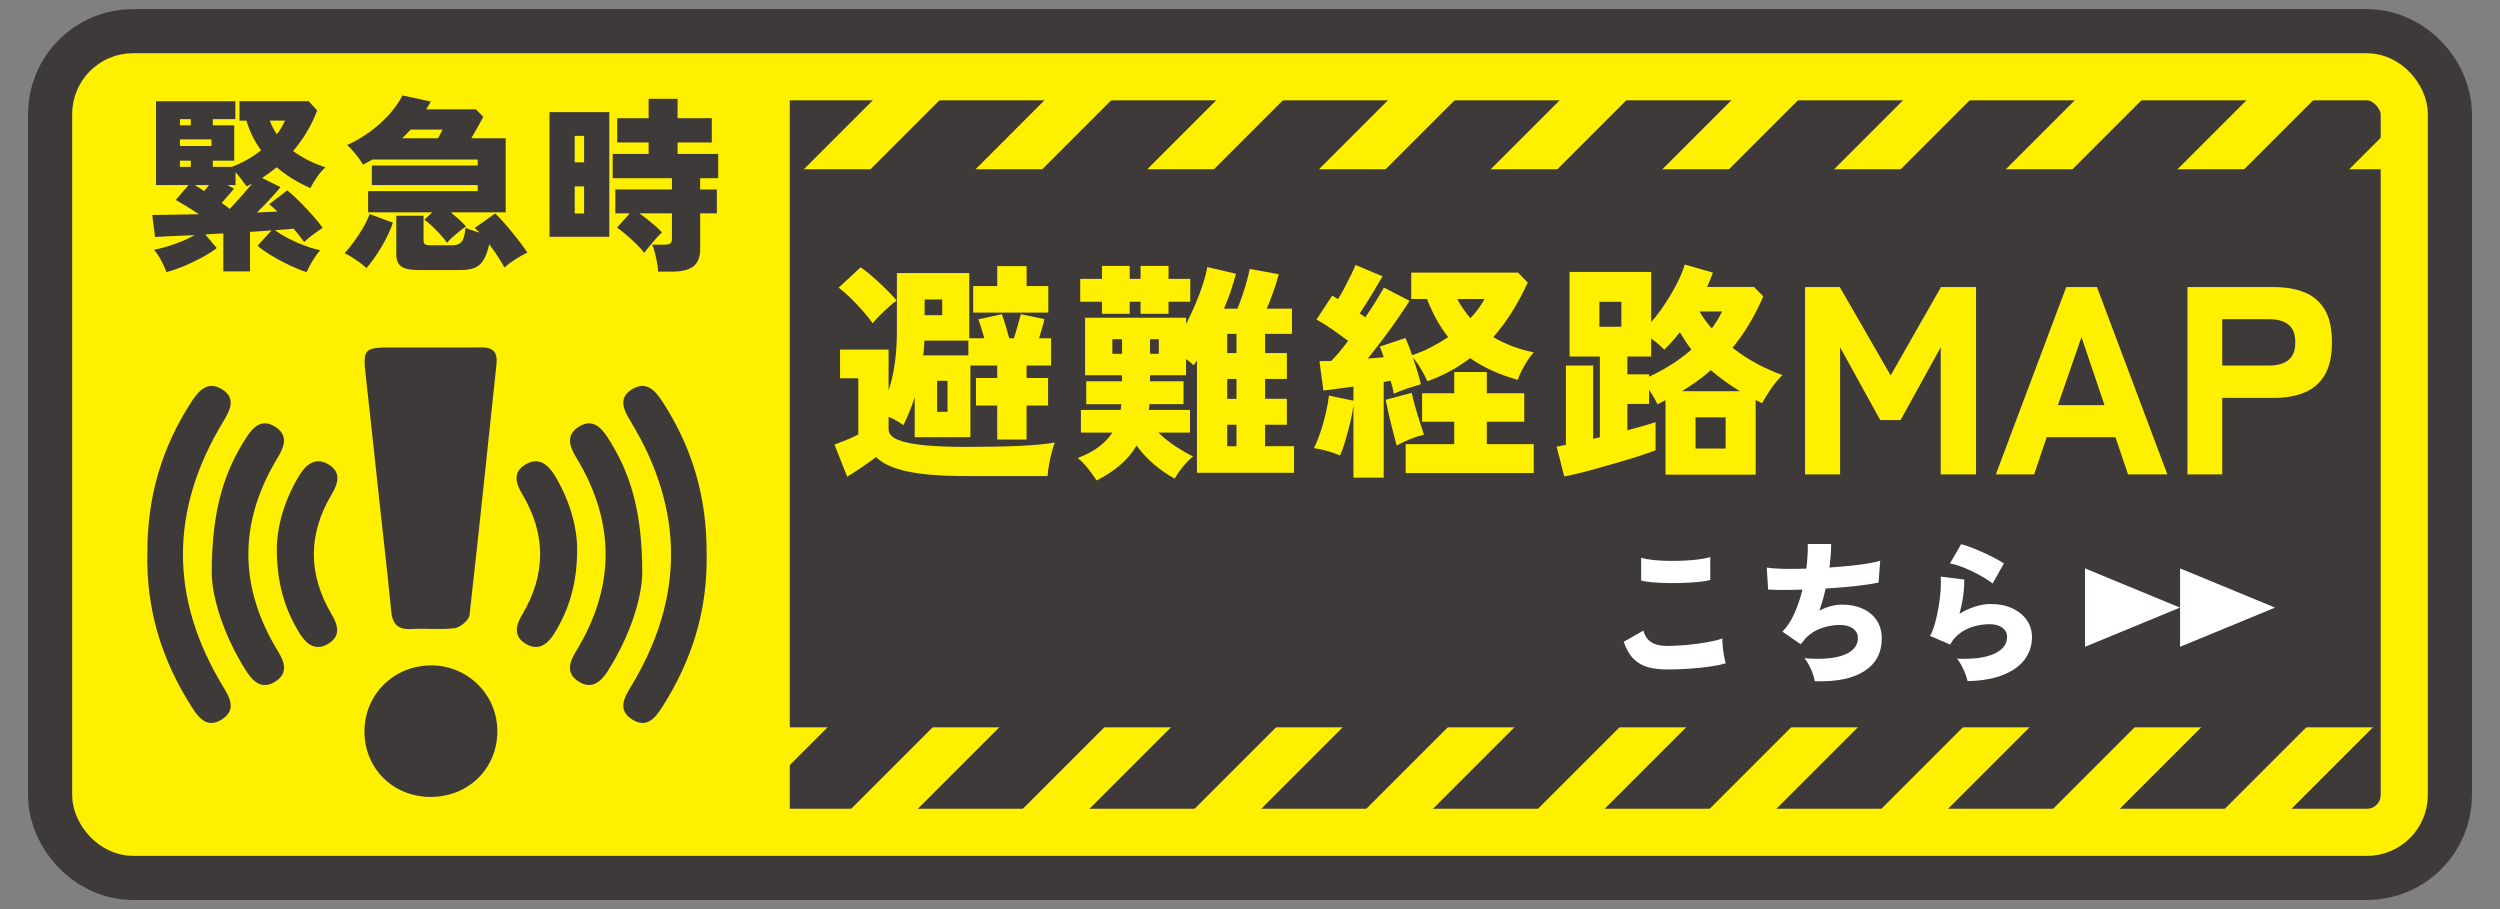
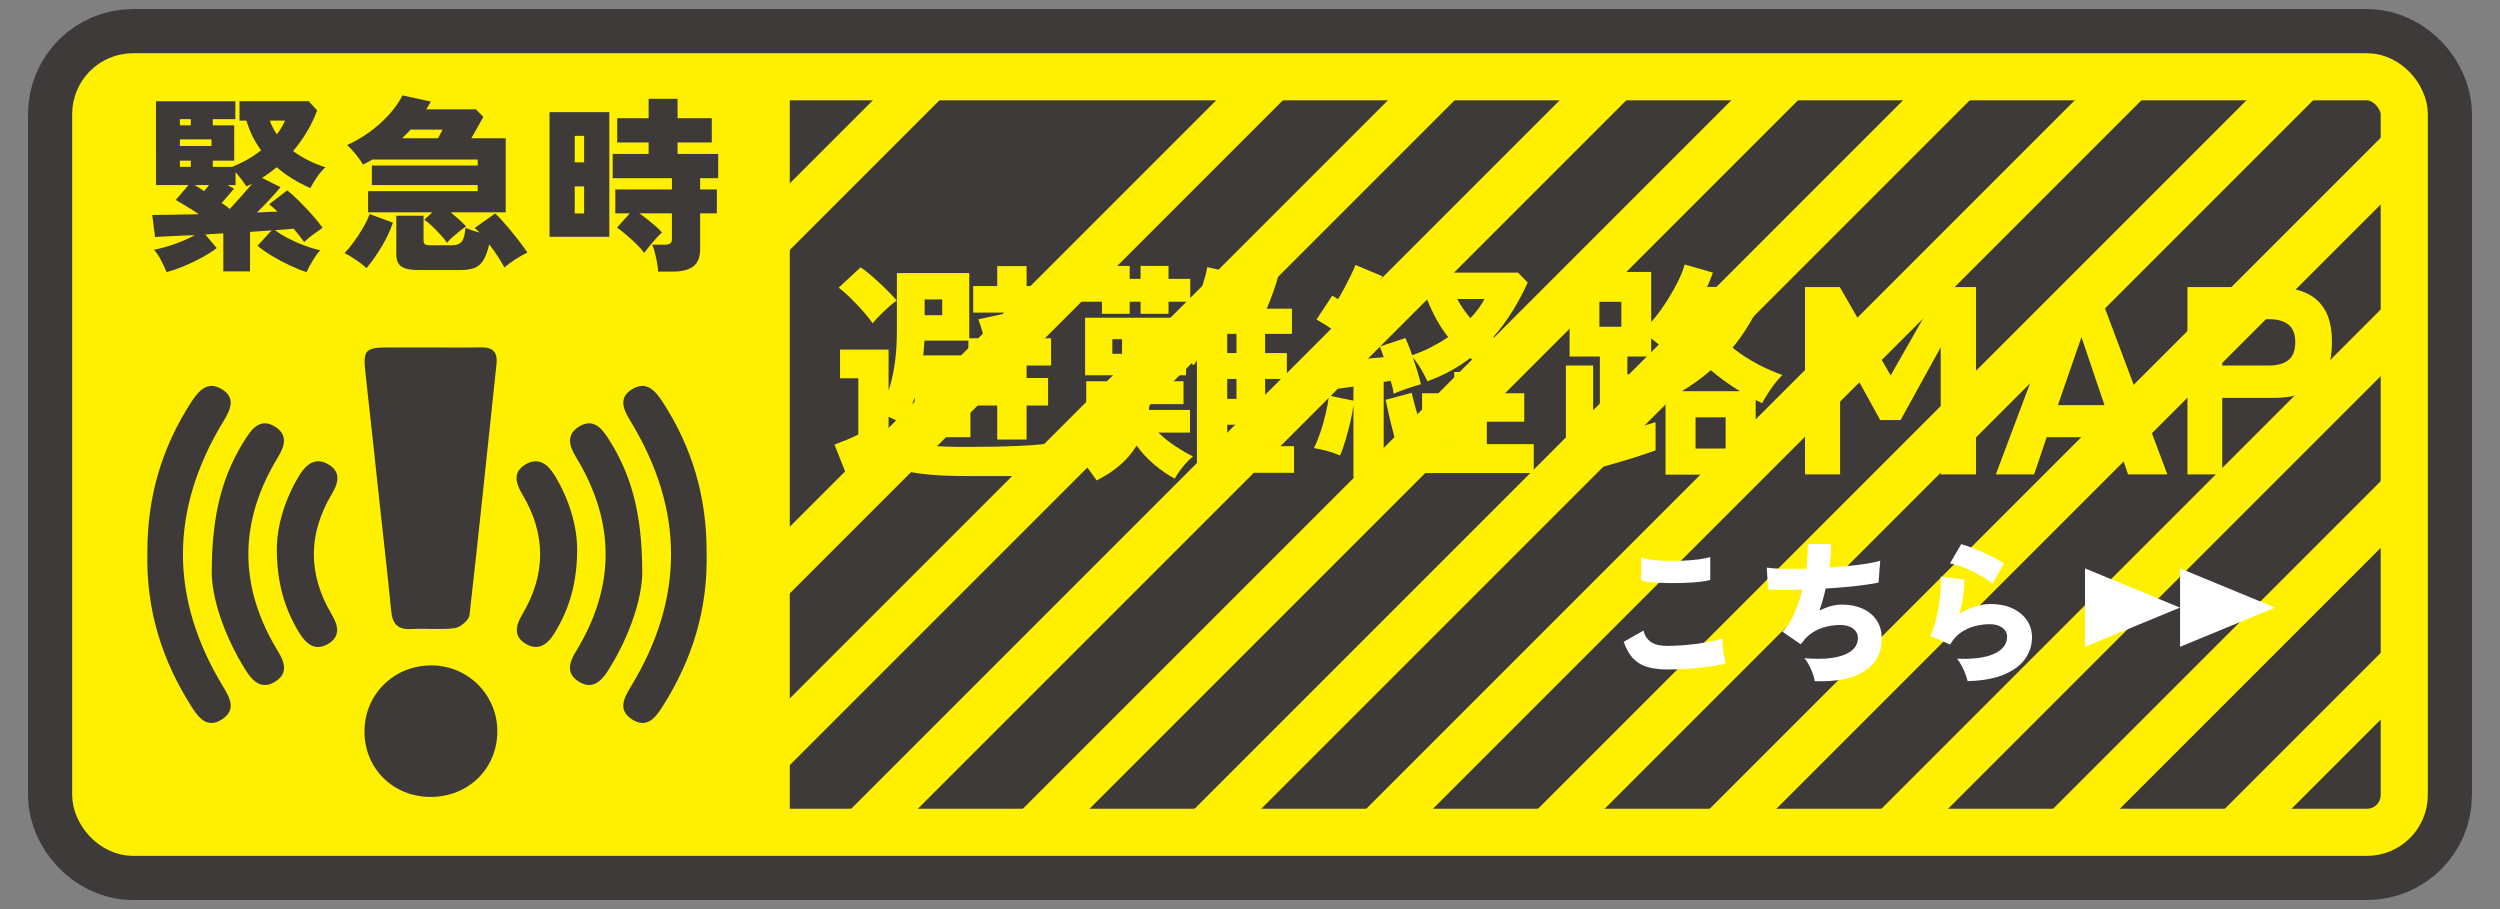
<svg xmlns="http://www.w3.org/2000/svg" id="_レイヤー_1" width="264" height="96" viewBox="0 0 264 96">
  <rect x="0" y="0" width="264" height="96" fill="#808080" stroke="none" />
  <defs>
    <style>.cls-1,.cls-2,.cls-3{stroke-miterlimit:10;}.cls-1,.cls-4{fill:#3e3a39;}.cls-1,.cls-3{stroke:#fff000;stroke-width:4.978px;}.cls-5{fill:#fff;}.cls-2{stroke:#3e3a39;stroke-width:14.303px;}.cls-2,.cls-6{fill:#fff000;}.cls-7{clip-path:url(#clippath-1);}.cls-8{clip-path:url(#clippath);}.cls-9,.cls-3{fill:none;}</style>
    <clipPath id="clippath">
      <rect class="cls-9" width="264" height="96" />
    </clipPath>
    <clipPath id="clippath-1">
      <rect class="cls-1" x="10.11" y="8.109" width="243.78" height="79.783" rx="3.941" ry="3.941" />
    </clipPath>
  </defs>
  <g class="cls-8">
    <g>
      <rect class="cls-2" x="10.11" y="8.109" width="243.78" height="79.783" rx="3.941" ry="3.941" />
      <g>
        <g>
          <rect class="cls-4" x="10.11" y="8.109" width="243.78" height="79.783" rx="3.941" ry="3.941" />
          <g class="cls-7">
            <g>
              <line class="cls-3" x1="104.517" y1="1.762" x2="13.401" y2="92.878" />
-               <line class="cls-3" x1="122.649" y1="1.762" x2="31.534" y2="92.878" />
              <line class="cls-3" x1="86.384" y1="1.762" x2="-4.731" y2="92.878" />
              <line class="cls-3" x1="140.782" y1="1.762" x2="49.666" y2="92.878" />
              <line class="cls-3" x1="158.914" y1="1.762" x2="67.799" y2="92.878" />
              <line class="cls-3" x1="177.047" y1="1.762" x2="85.931" y2="92.878" />
              <line class="cls-3" x1="195.179" y1="1.762" x2="104.063" y2="92.878" />
              <line class="cls-3" x1="213.311" y1="1.762" x2="122.196" y2="92.878" />
              <line class="cls-3" x1="231.444" y1="1.762" x2="140.328" y2="92.878" />
              <line class="cls-3" x1="249.576" y1="1.762" x2="158.461" y2="92.878" />
              <line class="cls-3" x1="267.709" y1="1.762" x2="176.593" y2="92.878" />
              <line class="cls-3" x1="285.841" y1="1.762" x2="194.726" y2="92.878" />
              <line class="cls-3" x1="303.974" y1="1.762" x2="212.858" y2="92.878" />
              <line class="cls-3" x1="322.106" y1="1.762" x2="230.991" y2="92.878" />
            </g>
            <g>
-               <rect class="cls-4" x="48.838" y="17.877" width="205.216" height="58.926" />
              <rect class="cls-6" x="8.664" y="9.546" width="74.736" height="76.907" />
              <g>
                <path class="cls-6" d="M89.466,50.345l-1.343-3.394c.374-.146,.797-.312,1.27-.5,.472-.188,.887-.379,1.245-.574v-5.932h-1.929v-3.026h5.126v4.32c.276-.813,.492-1.749,.646-2.807,.155-1.058,.232-2.222,.232-3.491v-6.103h7.641v6.884h1.586c-.098-.357-.203-.72-.317-1.086-.113-.366-.22-.672-.317-.916l2.49-.537c.13,.358,.269,.777,.415,1.258,.146,.479,.269,.907,.366,1.281h.488c.13-.391,.269-.846,.415-1.367,.146-.521,.252-.911,.317-1.172l2.489,.513c-.049,.244-.126,.55-.231,.916-.106,.366-.216,.736-.33,1.11h1.27v2.881h-2.587v1.317h2.27v2.905h-2.27v3.588h-3.101v-3.588h-2.246v-2.905h2.246v-1.317h-2.831v7.566h-5.883v-4.223c-.163,.521-.347,1.029-.55,1.525-.203,.497-.419,.973-.646,1.429-.212-.163-.456-.321-.732-.477-.277-.154-.554-.289-.83-.402v1.294c0,.487,.333,.866,1.001,1.135,.667,.269,1.611,.46,2.831,.573,1.221,.114,2.661,.171,4.321,.171,2.196,0,4.088-.036,5.675-.109s2.827-.191,3.723-.354c-.098,.244-.203,.582-.317,1.014-.114,.431-.212,.875-.293,1.33s-.13,.854-.146,1.196h-8.641c-2.653,0-4.732-.167-6.237-.501-1.505-.333-2.583-.834-3.234-1.501-.456,.342-.96,.699-1.514,1.074-.553,.374-1.065,.708-1.537,1.001Zm2.685-16.209c-.293-.423-.646-.866-1.062-1.33s-.842-.911-1.281-1.343c-.439-.431-.854-.793-1.245-1.086l2.318-2.148c.375,.244,.806,.582,1.294,1.013,.488,.432,.965,.875,1.429,1.331,.463,.455,.825,.846,1.086,1.172-.229,.146-.505,.366-.83,.658-.326,.293-.646,.599-.964,.916s-.566,.59-.745,.817Zm5.346,3.394h4.761v-1.562h-4.639c-.016,.261-.032,.521-.049,.781-.016,.261-.04,.521-.073,.781Zm.146-4.248h1.855v-1.659h-1.855v1.659Zm1.318,10.204h1.099v-3.271h-1.099v3.271Zm3.809-10.473v-2.807h2.538v-2.1h3.101v2.1h2.294v2.807h-7.933Z" />
                <path class="cls-6" d="M115.805,50.736c-.261-.391-.558-.802-.892-1.233-.334-.431-.704-.81-1.11-1.135,.895-.342,1.64-.736,2.233-1.184s1.07-.948,1.428-1.502h-3.319v-2.392h4.198c.017-.098,.028-.195,.037-.293,.008-.098,.02-.203,.036-.317h-3.71v-2.417h3.783v-.635h-3.905v-6.078h10.667v.659c.374-.716,.716-1.443,1.025-2.185,.309-.74,.569-1.444,.781-2.111,.211-.667,.357-1.236,.439-1.709l3.026,.708c-.146,.554-.325,1.147-.537,1.782s-.455,1.27-.732,1.903h1.416c.179-.423,.357-.898,.537-1.428,.179-.528,.338-1.045,.476-1.55,.139-.504,.232-.911,.281-1.221l3.075,.562c-.146,.554-.329,1.147-.549,1.782s-.46,1.253-.72,1.854h2.66v2.661h-2.831v2.026h2.294v2.733h-2.294v2.1h2.294v2.734h-2.294v2.27h3.051v2.808h-10.252v-11.863c-.114,.195-.236,.366-.366,.513-.114-.131-.24-.248-.379-.354-.138-.105-.272-.207-.402-.305v1.708h-3.808v.635h3.539v2.417h-3.588c-.017,.114-.029,.22-.037,.317s-.021,.195-.036,.293h4.345v2.392h-3.345c.57,.554,1.2,1.055,1.893,1.502,.691,.447,1.281,.785,1.77,1.013-.358,.293-.712,.655-1.062,1.086-.351,.432-.64,.851-.867,1.258-.716-.375-1.437-.867-2.16-1.478-.725-.609-1.347-1.281-1.867-2.014-.456,.766-1.037,1.453-1.745,2.062-.708,.61-1.534,1.151-2.478,1.624Zm.561-17.601v-1.269h-2.294v-2.417h2.294v-1.367h2.93v1.367h1.147v-1.367h2.953v1.367h2.295v2.417h-2.295v1.269h-2.953v-1.269h-1.147v1.269h-2.93Zm1.099,4.224h1.025v-1.538h-1.025v1.538Zm3.979,0h.927v-1.538h-.927v1.538Zm8.152-.073h.977v-2.026h-.977v2.026Zm0,4.833h.977v-2.1h-.977v2.1Zm0,5.004h.977v-2.27h-.977v2.27Z" />
                <path class="cls-6" d="M142.924,50.443v-7.665c-.065,.554-.179,1.168-.342,1.843-.162,.676-.338,1.327-.524,1.953-.188,.627-.37,1.135-.55,1.525-.406-.179-.862-.338-1.366-.476-.505-.139-.969-.24-1.392-.306,.228-.439,.451-.98,.671-1.623s.411-1.314,.574-2.014c.162-.7,.276-1.334,.342-1.904l2.587,.537v-1.489c-.586,.082-1.155,.159-1.708,.232-.554,.073-1.042,.134-1.465,.183l-.415-3.1c.179,0,.374-.004,.586-.013,.211-.008,.431-.012,.659-.012,.537-.537,1.131-1.245,1.781-2.124-.504-.374-1.046-.765-1.623-1.172-.578-.406-1.151-.765-1.721-1.074l1.66-2.514c.098,.049,.195,.102,.293,.158,.098,.058,.203,.126,.317,.208,.228-.358,.459-.761,.695-1.209,.235-.447,.46-.887,.671-1.318,.212-.431,.374-.793,.488-1.086l2.856,1.196c-.375,.651-.777,1.33-1.209,2.038-.431,.708-.834,1.339-1.208,1.892,.114,.065,.22,.131,.317,.195,.098,.065,.187,.139,.269,.22,.423-.618,.806-1.204,1.147-1.757,.342-.554,.618-1.018,.83-1.392l2.709,1.392c-.342,.537-.757,1.159-1.245,1.867-.487,.708-1.009,1.428-1.562,2.16-.554,.732-1.091,1.424-1.611,2.075,.586-.049,1.147-.098,1.685-.146-.146-.456-.285-.83-.415-1.123l2.709-.903c.114,.244,.232,.521,.354,.83s.239,.635,.354,.977c.7-.228,1.371-.509,2.014-.843,.644-.333,1.241-.687,1.795-1.062-.863-1.074-1.611-2.417-2.246-4.027h-1.66v-2.783h11.277l1.025,1.05c-.504,1.106-1.058,2.14-1.659,3.1-.603,.961-1.262,1.848-1.978,2.661,1.253,.749,2.677,1.286,4.271,1.611-.195,.212-.407,.488-.635,.83s-.436,.699-.622,1.073c-.188,.375-.33,.708-.428,1.001-.976-.276-1.879-.602-2.709-.977-.83-.374-1.604-.813-2.319-1.317-1.334,1.024-2.84,1.839-4.516,2.44-.163-.374-.383-.797-.659-1.27-.276-.472-.569-.887-.879-1.244,.179,.504,.346,1.013,.501,1.525,.154,.513,.272,.948,.354,1.306-.423,.114-.907,.265-1.452,.452-.546,.187-1.021,.37-1.428,.549-.017-.179-.054-.387-.11-.622-.057-.236-.126-.484-.207-.745l-.732,.122v10.106h-3.198Zm4.565-3.394c-.082-.325-.2-.776-.354-1.354-.154-.577-.305-1.184-.451-1.818s-.269-1.188-.366-1.66l2.758-.732c.081,.375,.199,.842,.354,1.403,.154,.562,.321,1.115,.5,1.66,.179,.546,.325,.997,.439,1.354-.488,.114-.984,.273-1.489,.477-.504,.203-.968,.427-1.391,.671Zm.951,2.905v-3.052h5.127v-2.367h-3.394v-3.003h3.394v-2.246h3.441v2.246h3.954v3.003h-3.954v2.367h4.955v3.052h-13.523Zm6.835-16.355c.31-.325,.59-.659,.843-1.001,.252-.341,.467-.683,.646-1.024h-2.881c.195,.374,.411,.729,.647,1.062,.235,.334,.483,.655,.744,.964Z" />
                <path class="cls-6" d="M165.187,50.321l-.806-3.149c.146-.032,.301-.064,.464-.098,.162-.032,.333-.064,.513-.098v-8.372h2.88v7.737l.708-.171v-8.519h-3.197v-8.935h8.616v5.297c.488-.553,.973-1.191,1.453-1.916,.479-.724,.906-1.452,1.281-2.185,.374-.732,.643-1.392,.806-1.978l2.978,.854c-.081,.244-.175,.492-.28,.744-.106,.253-.216,.509-.33,.77h4.956l.976,1.001c-.895,2.066-1.977,3.873-3.246,5.419,.797,.635,1.651,1.196,2.562,1.685,.912,.487,1.814,.887,2.71,1.195-.407,.391-.806,.867-1.196,1.429s-.708,1.078-.952,1.55c-.113-.064-.228-.122-.342-.171-.113-.049-.228-.105-.342-.171v7.885h-9.52v-7.86c-.131,.065-.269,.134-.415,.207s-.293,.151-.439,.232c-.098-.228-.224-.477-.378-.744-.155-.269-.322-.533-.501-.794v1.489h-2.294v2.782c.618-.162,1.184-.316,1.696-.463s.939-.277,1.281-.391v2.978c-.407,.146-.928,.326-1.562,.537-.634,.212-1.33,.428-2.087,.646-.757,.22-1.51,.436-2.258,.647-.749,.211-1.452,.398-2.111,.562-.659,.162-1.2,.284-1.623,.366Zm3.71-15.818h2.319v-2.636h-2.319v2.636Zm5.248,5.272c.813-.374,1.6-.801,2.355-1.281,.757-.479,1.461-1.005,2.112-1.574-.212-.276-.42-.569-.623-.879-.203-.309-.402-.626-.598-.952-.57,.717-1.115,1.326-1.636,1.831-.18-.179-.387-.37-.622-.574-.236-.203-.493-.402-.77-.598v1.904h-2.514v1.879h2.294v.244Zm3.467,1.538h6.127c-.537-.325-1.066-.675-1.587-1.05-.521-.374-1.018-.765-1.489-1.172-.455,.407-.939,.794-1.452,1.16s-1.046,.72-1.599,1.062Zm1.44,6.054h3.173v-3.295h-3.173v3.295Zm1.708-12.693c.228-.293,.432-.59,.61-.891s.342-.599,.488-.892h-2.393c.18,.31,.375,.61,.586,.903,.212,.293,.447,.586,.708,.879Z" />
                <path class="cls-6" d="M190.611,50.099V30.317h3.674l5.369,9.326,5.313-9.326h3.702v19.782h-3.73v-13.424l-4.239,7.687h-2.147l-4.239-7.687v13.424h-3.702Z" />
                <path class="cls-6" d="M210.76,50.099l7.432-19.782h3.25l7.433,19.782h-4.154l-1.328-3.929h-7.263l-1.328,3.929h-4.041Zm6.556-7.319h4.918l-2.431-7.179-2.487,7.179Z" />
                <path class="cls-6" d="M230.994,50.099V30.317h9.156c1.243,0,2.322,.188,3.236,.564,.913,.378,1.62,.989,2.119,1.837,.499,.849,.749,1.988,.749,3.42s-.25,2.576-.749,3.434-1.206,1.479-2.119,1.865c-.914,.387-1.993,.579-3.236,.579h-5.482v8.083h-3.674Zm3.674-11.502h4.974c.848,0,1.517-.188,2.007-.565,.489-.377,.734-1.008,.734-1.894,0-.866-.245-1.488-.734-1.865-.49-.377-1.159-.565-2.007-.565h-4.974v4.89Z" />
              </g>
            </g>
          </g>
          <rect class="cls-3" x="10.11" y="8.109" width="243.78" height="79.783" rx="3.941" ry="3.941" />
        </g>
        <polygon class="cls-5" points="240.246 64.163 230.216 60.023 230.216 68.302 240.246 64.163" />
        <polygon class="cls-5" points="230.205 64.163 220.176 60.023 220.176 68.302 230.205 64.163" />
        <g>
          <path class="cls-5" d="M176.048,70.695c-.738,0-1.401-.078-1.989-.232-.588-.155-1.099-.444-1.531-.866-.434-.423-.789-1.029-1.067-1.821l2.086-1.187c.128,.524,.39,.925,.786,1.203,.396,.278,.967,.417,1.716,.417,.663,0,1.363-.035,2.102-.104,.737-.069,1.438-.163,2.101-.28,.663-.118,1.209-.251,1.637-.401-.011,.225,0,.505,.032,.842,.031,.337,.077,.669,.136,.995s.12,.585,.185,.777c-.438,.14-1,.257-1.685,.354-.684,.096-1.417,.171-2.197,.225s-1.551,.08-2.31,.08Zm-2.743-9.399v-2.406c.321,.107,.728,.188,1.22,.24,.491,.054,1.023,.086,1.596,.097s1.142,.003,1.708-.024c.566-.026,1.094-.072,1.58-.136,.486-.064,.885-.145,1.195-.241v2.422c-.268,.075-.645,.14-1.131,.193-.487,.053-1.021,.091-1.604,.111-.583,.022-1.171,.027-1.764,.017-.594-.011-1.137-.037-1.629-.08-.491-.043-.882-.107-1.171-.192Z" />
          <path class="cls-5" d="M191.639,71.929c-.032-.224-.102-.486-.208-.785-.107-.3-.238-.599-.394-.898s-.318-.546-.489-.738c1.818,.15,3.214,.032,4.187-.353s1.46-.979,1.46-1.78c0-.406-.171-.738-.514-.995-.342-.256-.797-.385-1.363-.385-.663,0-1.315,.11-1.957,.329s-1.214,.585-1.716,1.099c-.075,.107-.155,.214-.241,.321-.085,.106-.171,.203-.256,.288l-1.925-1.331c.502-.503,.927-1.149,1.274-1.941,.348-.791,.629-1.625,.843-2.502-1.444,.054-2.652,.054-3.625,0l-.145-2.325c.438,.074,1.026,.12,1.765,.136,.737,.017,1.545,.008,2.422-.023,.053-.471,.093-.931,.12-1.38,.026-.449,.034-.855,.024-1.219h2.47c0,.353-.016,.74-.048,1.162-.032,.423-.075,.864-.129,1.324,.749-.054,1.468-.115,2.158-.185,.689-.069,1.312-.15,1.868-.241s1-.189,1.331-.297l-.176,2.311c-.407,.085-.904,.168-1.492,.248s-1.232,.152-1.933,.217-1.42,.118-2.157,.16c-.172,.771-.391,1.546-.658,2.326,.406-.203,.808-.358,1.203-.465,.396-.107,.791-.161,1.188-.161,.823,0,1.55,.145,2.181,.434,.631,.288,1.123,.7,1.477,1.234,.353,.535,.529,1.171,.529,1.909,0,1.519-.618,2.671-1.854,3.457-1.234,.785-2.975,1.136-5.221,1.05Z" />
          <path class="cls-5" d="M207.776,71.929c-.043-.214-.121-.468-.232-.762-.112-.294-.247-.588-.401-.882-.155-.294-.318-.537-.489-.729,1.7,.074,3.008-.097,3.922-.514s1.371-1.016,1.371-1.797c0-.396-.166-.716-.497-.962-.332-.246-.78-.369-1.348-.369-.471,0-.97,.064-1.499,.192-.529,.129-1.029,.351-1.5,.666s-.861,.746-1.171,1.291l-2.117-.914c.214-.385,.396-.858,.545-1.42s.275-1.146,.377-1.756,.169-1.188,.2-1.732c.032-.546,.032-.995,0-1.348l2.486,.305c.011,.514-.026,1.086-.112,1.717-.085,.631-.214,1.262-.385,1.893,.546-.332,1.104-.586,1.677-.762,.571-.177,1.104-.265,1.596-.265,.877,0,1.644,.152,2.302,.457,.657,.305,1.168,.722,1.531,1.251,.364,.529,.546,1.131,.546,1.805,0,.834-.24,1.593-.722,2.277s-1.225,1.238-2.229,1.66c-1.006,.422-2.289,.655-3.85,.697Zm2.646-10.313c-.375-.288-.832-.583-1.372-.882-.54-.3-1.09-.562-1.651-.786s-1.057-.374-1.484-.449l1.188-2.037c.288,.075,.636,.19,1.042,.345,.406,.155,.829,.332,1.268,.529,.438,.198,.851,.398,1.235,.602s.705,.391,.962,.562l-1.187,2.117Z" />
        </g>
      </g>
      <g>
        <path class="cls-4" d="M17.588,28.738c-.146-.384-.338-.801-.576-1.251-.238-.449-.49-.82-.755-1.111,.741-.146,1.499-.357,2.273-.636,.774-.277,1.453-.582,2.035-.913-.913,.04-1.737,.076-2.472,.109s-1.308,.062-1.718,.089l-.297-2.322c.528,0,1.227-.011,2.094-.03s1.811-.036,2.829-.05c-.45-.304-.893-.589-1.33-.854-.437-.265-.808-.482-1.111-.655l1.35-1.568h-3.435V10.691h8.378v1.886h-2.382v.655h2.263v3.732h-2.263v.655h2.045c1.138-.45,2.157-1.032,3.058-1.747-.688-.927-1.205-1.972-1.549-3.137h-.734v-2.045h7.306l.894,.973c-.569,1.535-1.416,2.965-2.541,4.288,.503,.371,1.045,.702,1.628,.993,.582,.291,1.178,.529,1.787,.715-.305,.277-.6,.622-.884,1.032-.285,.41-.52,.801-.705,1.171-1.363-.596-2.548-1.33-3.554-2.203-.477,.396-.992,.774-1.549,1.132l1.946,.973c-.266,.331-.626,.741-1.082,1.23-.457,.49-.924,.973-1.4,1.449,.384-.026,.758-.046,1.122-.06,.364-.013,.711-.026,1.042-.039-.146-.146-.291-.281-.437-.407s-.291-.248-.437-.367l1.906-1.47c.384,.305,.807,.688,1.271,1.152s.916,.942,1.359,1.438c.443,.497,.811,.95,1.103,1.36-.305,.212-.643,.454-1.013,.725-.371,.271-.682,.533-.934,.784-.291-.41-.662-.88-1.111-1.409-.265,.026-.562,.053-.894,.079s-.688,.053-1.072,.079c.37,.278,.817,.557,1.34,.834,.523,.278,1.082,.53,1.678,.755s1.178,.403,1.747,.536c-.265,.291-.525,.651-.784,1.082-.258,.43-.473,.837-.645,1.221-.543-.172-1.139-.41-1.787-.715s-1.274-.639-1.876-1.002c-.603-.364-1.109-.719-1.52-1.062l1.489-1.628c-.357,.026-.728,.053-1.111,.079-.385,.026-.774,.053-1.172,.079v4.17h-2.819v-4.011c-.317,.014-.639,.03-.963,.05s-.639,.043-.942,.069l1.211,1.43c-.424,.331-.946,.665-1.568,1.002-.623,.338-1.261,.643-1.916,.914-.655,.271-1.261,.479-1.816,.625Zm1.409-15.506h1.151v-.655h-1.151v.655Zm0,2.184h3.336v-.694h-3.336v.694Zm0,2.204h1.151v-.655h-1.151v.655Zm2.562,2.562c.185-.212,.357-.424,.516-.636h-1.509c.146,.093,.305,.192,.477,.298,.172,.106,.344,.219,.517,.338Zm2.7,1.886c.384-.41,.79-.856,1.221-1.34,.43-.483,.817-.93,1.161-1.341-.093,.054-.191,.104-.298,.149-.105,.047-.212,.096-.317,.148-.331-.503-.715-1.005-1.151-1.509v1.37h-.854l.694,.377c-.172,.199-.374,.434-.605,.705s-.467,.54-.705,.805c.159,.105,.312,.211,.457,.317,.146,.105,.278,.212,.397,.317Zm4.982-7.882c.357-.477,.643-.96,.854-1.449h-1.608c.093,.251,.201,.5,.327,.744,.126,.245,.269,.48,.427,.705Z" />
        <path class="cls-4" d="M38.693,28.321c-.146-.158-.357-.341-.636-.546s-.569-.404-.873-.596c-.305-.191-.569-.341-.795-.446,.318-.331,.648-.735,.993-1.211,.344-.477,.665-.97,.963-1.479s.526-.989,.685-1.439l2.462,.913c-.291,.848-.694,1.701-1.211,2.562s-1.046,1.608-1.588,2.243Zm8.517-2.68c-.158-.238-.384-.517-.675-.834-.291-.318-.593-.626-.903-.924-.312-.298-.586-.525-.824-.685l.854-.774h-6.79v-2.243h11.574v-.636h-11.178v-2.064h11.178v-.636h-11.118c-.158,.093-.321,.183-.486,.269-.166,.086-.334,.175-.506,.268-.173-.305-.417-.655-.735-1.052-.317-.397-.635-.735-.952-1.013,.833-.371,1.628-.831,2.382-1.38,.755-.549,1.433-1.155,2.035-1.816,.603-.662,1.082-1.344,1.439-2.045l2.998,.654c-.079,.133-.162,.269-.248,.407-.087,.139-.169,.275-.248,.407h5.241l.794,.794c-.186,.345-.397,.725-.636,1.142s-.45,.791-.635,1.122h3.633v7.822h-5.797c.304,.252,.605,.513,.903,.784s.532,.506,.705,.705c-.199,.132-.427,.301-.686,.506-.258,.206-.506,.414-.744,.626s-.431,.41-.576,.596Zm-2.978,2.878c-.874,0-1.489-.126-1.847-.377s-.536-.682-.536-1.29v-4.07h2.879v2.621c0,.172,.046,.298,.139,.377s.278,.119,.557,.119h2.382c.397,0,.705-.116,.924-.348,.218-.231,.36-.731,.427-1.499,.172,.079,.39,.166,.655,.258,.264,.093,.542,.179,.833,.259-.093-.093-.182-.182-.268-.269-.086-.086-.169-.162-.248-.229l2.164-1.528c.265,.252,.556,.556,.873,.913,.318,.357,.639,.734,.963,1.132s.622,.777,.894,1.142,.493,.679,.665,.943c-.344,.158-.754,.391-1.23,.694-.477,.305-.874,.596-1.191,.874-.186-.345-.42-.734-.705-1.172-.284-.437-.585-.86-.903-1.271-.158,.715-.36,1.271-.605,1.668s-.56,.672-.943,.824c-.384,.151-.88,.228-1.488,.228h-4.388Zm-1.768-13.917h3.792c.08-.146,.162-.301,.249-.467,.086-.165,.161-.314,.228-.446h-3.375c-.146,.158-.295,.314-.446,.466l-.447,.447Z" />
        <path class="cls-4" d="M58.03,25.005V11.842h6.313v13.163h-6.313Zm2.66-7.862h.993v-2.799h-.993v2.799Zm0,5.4h.993v-2.859h-.993v2.859Zm8.815,6.135c-.014-.278-.054-.593-.119-.943-.066-.351-.143-.697-.229-1.042-.086-.344-.183-.629-.288-.854h1.311c.278,0,.477-.043,.596-.129s.179-.262,.179-.526v-2.66h-3.455c.291,.198,.593,.424,.903,.675,.312,.252,.603,.493,.874,.725s.479,.44,.625,.625c-.198,.173-.424,.4-.675,.686-.252,.284-.486,.562-.705,.834-.218,.271-.38,.486-.486,.645-.198-.277-.477-.592-.834-.942s-.725-.686-1.102-1.003-.691-.562-.943-.734l1.351-1.509h-1.529v-2.521h5.977v-1.191h-6.254v-2.562h3.792v-1.211h-3.315v-2.562h3.315v-2.045h3.058v2.045h3.613v2.562h-3.613v1.211h4.288v2.562h-1.906v1.191h1.768v2.521h-1.768v3.792c0,.834-.238,1.436-.715,1.807-.477,.37-1.204,.556-2.184,.556h-1.528Z" />
      </g>
      <g>
        <g id="zrzist">
          <g>
            <path class="cls-4" d="M45.619,36.691c1.702,.001,3.404,.029,5.105-.008,1.268-.027,1.851,.416,1.703,1.792-.952,8.826-1.836,17.659-2.847,26.478-.061,.534-.97,1.3-1.562,1.38-1.486,.201-3.021-.005-4.527,.093-1.44,.094-2.046-.489-2.181-1.898-.367-3.823-.815-7.639-1.229-11.457-.489-4.506-.963-9.013-1.471-13.517-.295-2.618-.116-2.854,2.473-2.864,1.513-.006,3.025-.001,4.538,0Z" />
            <path class="cls-4" d="M45.472,84.156c-3.952-.004-6.975-2.988-6.985-6.894-.01-3.948,3.141-7.038,7.134-6.995,3.869,.041,6.949,3.187,6.898,7.046-.051,3.895-3.092,6.847-7.048,6.842Z" />
            <path class="cls-4" d="M74.617,58.261c.16,6.164-1.558,11.481-4.676,16.388-.75,1.18-1.658,2.308-3.193,1.32-1.52-.979-.879-2.225-.138-3.442,5.681-9.336,5.662-18.689-.01-28.02-.748-1.231-1.368-2.5,.179-3.422,1.493-.89,2.424,.169,3.206,1.376,3.13,4.831,4.637,10.02,4.633,15.799Z" />
            <path class="cls-4" d="M67.823,60.393c.013,2.59-1.237,6.692-3.637,10.46-.757,1.188-1.719,2.003-3.112,1.097-1.306-.85-.968-1.997-.267-3.139,4.193-6.837,4.192-13.696,.02-20.538-.75-1.229-1.058-2.401,.371-3.254,1.354-.808,2.237,.055,2.95,1.15,2.443,3.749,3.66,7.86,3.674,14.224Z" />
            <path class="cls-4" d="M60.951,57.923c.002,3.578-.811,6.386-2.415,8.968-.707,1.139-1.662,1.881-2.978,1.117-1.331-.773-1.132-1.905-.421-3.096,2.521-4.222,2.546-8.48,.021-12.711-.691-1.158-1.028-2.315,.292-3.13,1.366-.843,2.38-.093,3.123,1.13,1.541,2.538,2.344,5.286,2.378,7.723Z" />
          </g>
        </g>
        <path class="cls-4" d="M15.565,58.261c-.16,6.164,1.558,11.481,4.676,16.388,.75,1.18,1.658,2.308,3.193,1.32,1.52-.979,.879-2.225,.138-3.442-5.681-9.336-5.662-18.689,.01-28.02,.748-1.231,1.368-2.5-.179-3.422-1.493-.89-2.424,.169-3.206,1.376-3.13,4.831-4.637,10.02-4.633,15.799Z" />
        <path class="cls-4" d="M22.359,60.393c-.013,2.59,1.237,6.692,3.637,10.46,.757,1.188,1.719,2.003,3.112,1.097,1.306-.85,.968-1.997,.267-3.139-4.193-6.837-4.192-13.696-.02-20.538,.75-1.229,1.058-2.401-.371-3.254-1.354-.808-2.237,.055-2.95,1.15-2.443,3.749-3.66,7.86-3.674,14.224Z" />
        <path class="cls-4" d="M29.23,57.923c-.002,3.578,.811,6.386,2.415,8.968,.707,1.139,1.662,1.881,2.978,1.117,1.331-.773,1.132-1.905,.421-3.096-2.521-4.222-2.546-8.48-.021-12.711,.691-1.158,1.028-2.315-.292-3.13-1.366-.843-2.38-.093-3.123,1.13-1.541,2.538-2.344,5.286-2.378,7.723Z" />
      </g>
    </g>
  </g>
</svg>